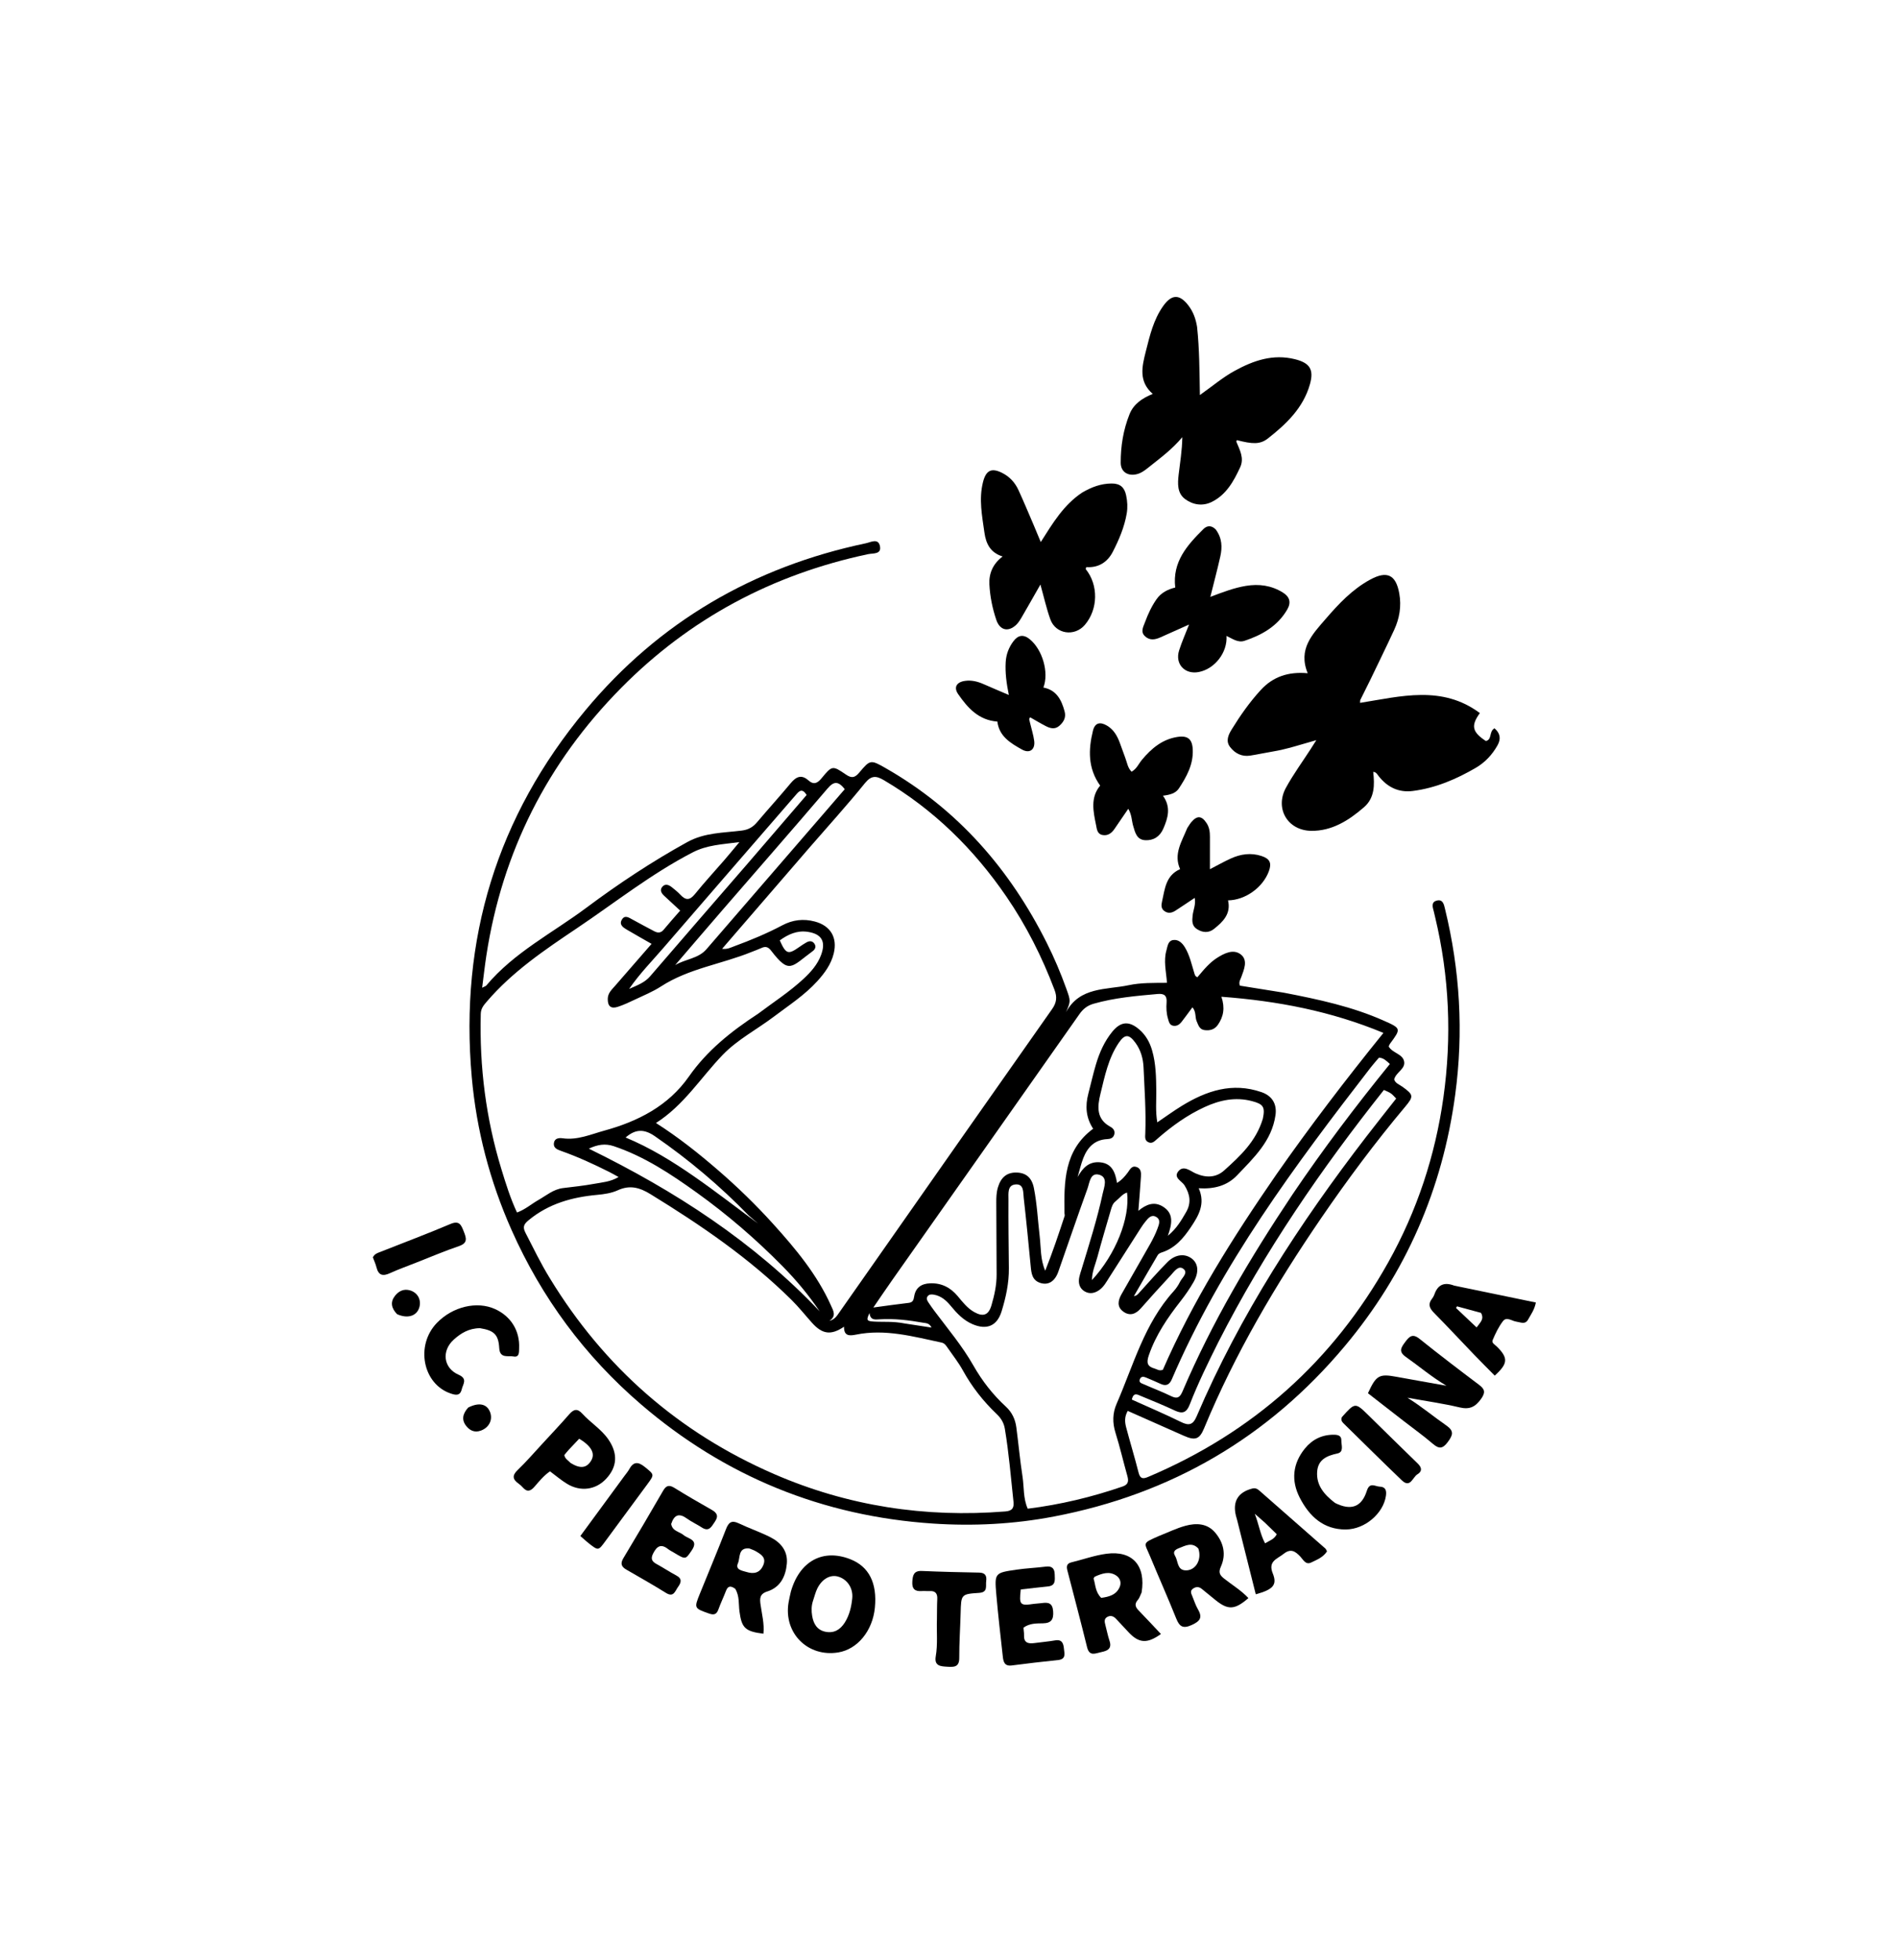
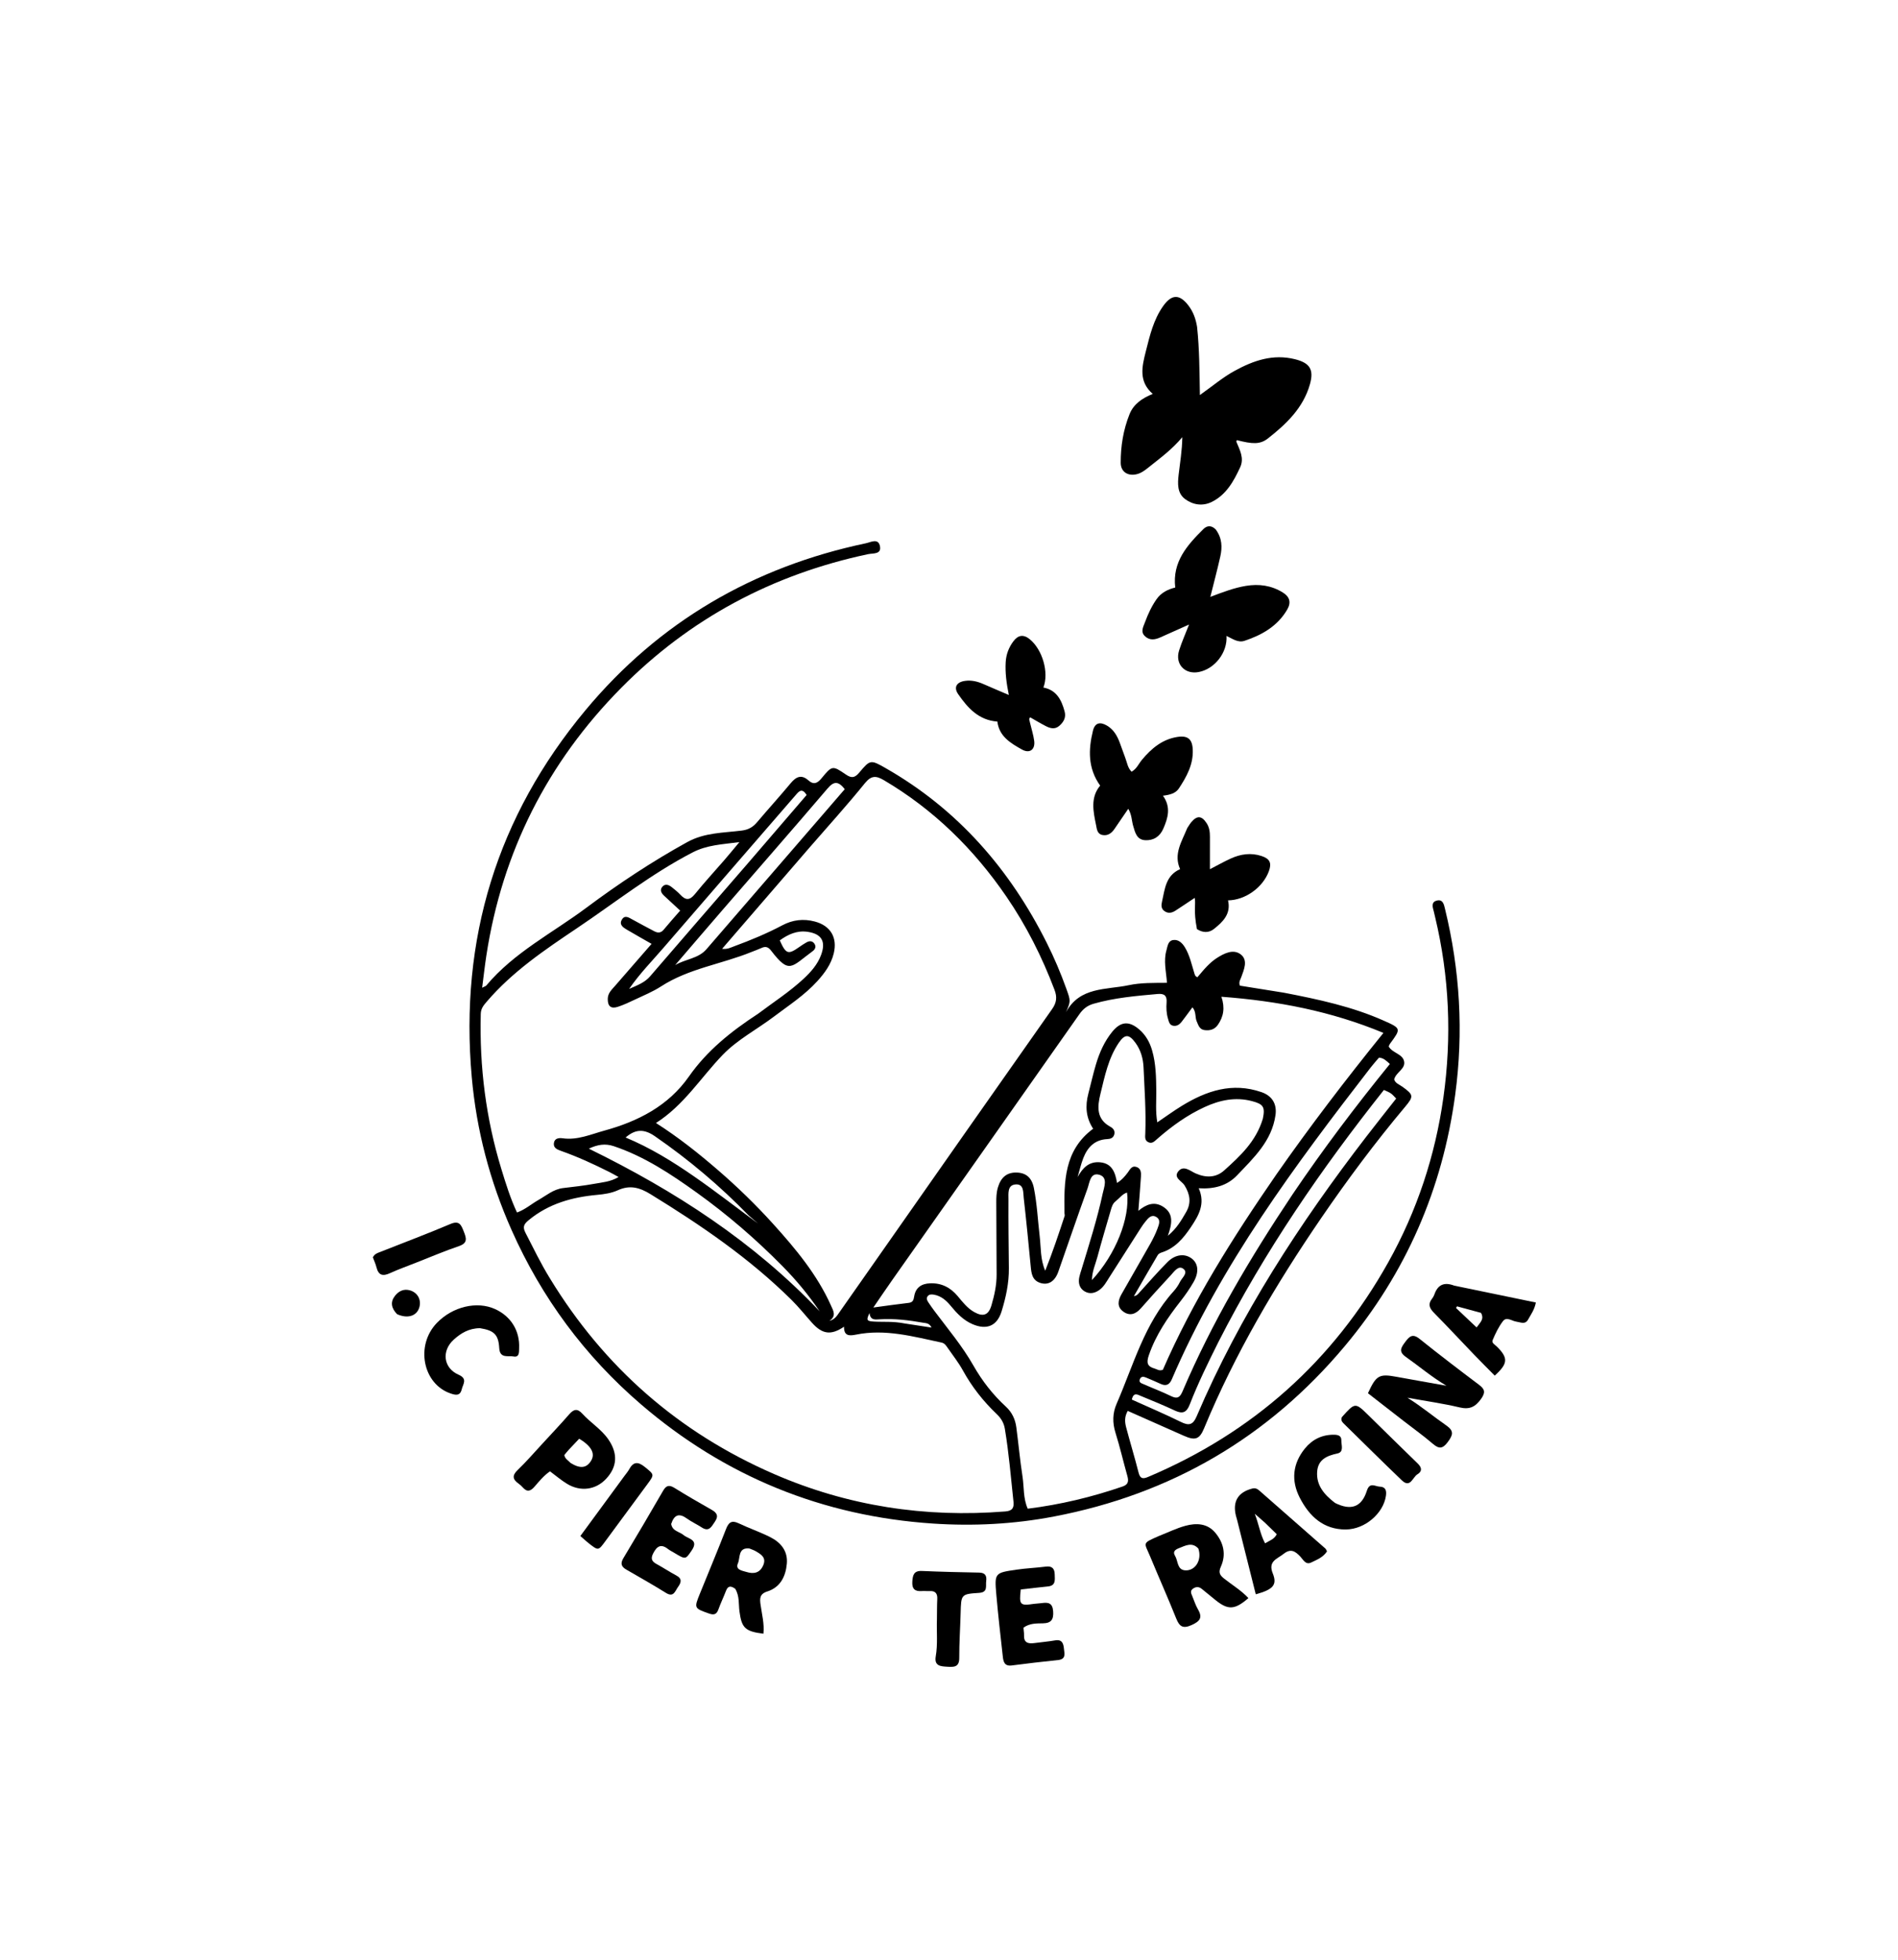
<svg xmlns="http://www.w3.org/2000/svg" version="1.1" id="Layer_1" x="0px" y="0px" width="100%" viewBox="0 0 992 1024" enable-background="new 0 0 992 1024" xml:space="preserve">
  <path fill="#000000" opacity="1" stroke="none" d=" M671.082,518.719   C689.17,522.212 706.75,525.973 723.295,533.344   C732.378,537.391 732.333,537.48 726.443,545.437   C726.16,545.819 726.036,546.318 725.819,546.807   C727.739,550.289 733.07,550.631 733.865,554.574   C734.67,558.563 729.63,560.232 728.668,563.995   C729.242,566.017 731.316,566.66 732.885,567.778   C738.81,572 738.981,572.862 734.454,578.253   C718.796,596.898 704.261,616.393 690.522,636.478   C666.766,671.208 645.46,707.311 629.334,746.301   C626.941,752.088 624.668,752.847 618.812,750.249   C609.098,745.939 599.381,741.637 589.42,737.223   C587.586,740.404 587.904,743.216 588.607,745.887   C590.683,753.771 593.087,761.569 595.082,769.472   C595.92,772.79 597.415,772.847 600.114,771.705   C654.68,748.609 696.601,711.347 725.553,659.628   C740.603,632.743 750.132,603.896 754.405,573.443   C758.84,541.832 757.525,510.366 750.085,479.241   C749.853,478.269 749.657,477.288 749.397,476.324   C748.781,474.034 747.827,471.307 751.053,470.549   C754.224,469.803 754.707,472.737 755.253,474.973   C763.068,506.997 764.986,539.288 760.565,572.047   C753.904,621.4 734.773,665.274 702.886,703.342   C662.906,751.073 612.101,780.727 550.824,792.419   C529.887,796.414 508.76,797.501 487.65,796.095   C429.971,792.252 378.932,771.503 335.012,733.791   C305.601,708.537 283.055,678.041 267.337,642.62   C256.051,617.19 249.044,590.604 246.566,562.807   C240.143,490.733 259.794,426.593 306.005,371.096   C344.45,324.927 393.821,296.237 452.607,283.858   C455.018,283.351 458.939,281.115 459.871,285.196   C460.917,289.772 456.375,289.001 453.723,289.562   C403.799,300.135 360.487,323.201 324.647,359.461   C286.162,398.397 262.483,445.119 254.18,499.41   C253.366,504.732 252.778,510.089 251.997,516.112   C253.358,515.397 253.888,515.281 254.164,514.951   C268.681,497.634 288.757,487.531 306.46,474.32   C323.317,461.739 340.723,450.218 359.141,440.043   C368.274,434.998 378.021,435.211 387.659,433.999   C391.118,433.563 393.483,432.235 395.641,429.679   C401.445,422.805 407.512,416.152 413.264,409.235   C416.066,405.865 418.85,404.521 422.483,407.734   C425.349,410.269 427.254,409.26 429.447,406.595   C434.894,399.977 435.107,399.915 442.1,404.703   C445.096,406.754 446.781,406.456 449.099,403.688   C454.805,396.873 455.025,396.867 463.047,401.456   C500.697,422.999 527.84,454.253 547.123,492.731   C551.008,500.485 554.393,508.451 557.316,516.615   C559.638,523.101 559.639,523.101 557.158,528.864   C564.415,515.527 578.107,517.285 589.901,514.791   C596.361,513.425 603.057,513.61 609.929,513.544   C609.473,507.465 608.076,502.039 609.641,496.581   C610.284,494.338 610.435,491.558 613.231,491.183   C615.936,490.819 617.912,492.75 619.26,494.95   C621.816,499.121 622.788,503.909 624.226,508.51   C624.47,509.29 624.597,510.147 625.835,510.619   C627.481,508.728 629.117,506.653 630.964,504.788   C632.48,503.258 634.123,501.783 635.928,500.624   C639.815,498.129 644.587,495.711 648.465,498.684   C652.412,501.71 650.193,506.604 648.71,510.7   C648.27,511.915 647.339,513.03 648.007,515.015   C655.383,516.206 663.019,517.439 671.082,518.719  M423.228,442.718   C408.044,460.301 392.861,477.884 377.415,495.769   C380.133,496.137 381.921,495.11 383.745,494.44   C392.349,491.283 400.8,487.768 408.914,483.473   C414.285,480.631 419.902,479.945 425.846,481.513   C434.043,483.676 437.783,489.865 435.765,498.162   C434.379,503.859 431.058,508.384 427.224,512.624   C420.568,519.985 412.267,525.324 404.435,531.243   C395.537,537.966 385.389,543.217 377.665,551.252   C366.23,563.148 357.419,577.543 342.841,586.791   C354.661,594.328 365.07,602.613 375.16,611.322   C385.389,620.152 395.076,629.549 404.127,639.566   C415.873,652.565 427.078,665.995 434.332,682.196   C435.55,684.916 437.284,687.702 433.457,690.181   C436.329,689.504 437.493,687.446 438.819,685.555   C445.129,676.555 451.449,667.561 457.757,658.56   C488.442,614.778 519.085,570.967 549.883,527.265   C552.298,523.837 552.565,520.947 551.128,517.154   C544.605,499.941 536.379,483.623 525.973,468.442   C508.979,443.649 488.013,423.027 462.003,407.683   C457.969,405.304 455.416,405.071 452.041,409.245   C442.937,420.504 433.192,431.245 423.228,442.718  M287.474,668.065   C315.753,714.405 354.74,748.554 404.505,770.189   C443.108,786.971 483.532,793.108 525.465,789.762   C529.126,789.47 530.044,787.839 529.701,784.653   C528.328,771.935 527.302,759.178 525.186,746.546   C524.665,743.432 523.183,741.013 520.927,738.868   C513.884,732.169 507.953,724.625 503.245,716.067   C501.008,712.001 498.092,708.305 495.435,704.475   C494.589,703.256 493.763,701.873 492.17,701.535   C477.384,698.396 462.662,694.248 447.332,697.386   C443.561,698.158 441.074,697.909 441.138,693.236   C434.358,697.826 429.811,697.232 424.398,691.187   C420.845,687.22 417.523,683.023 413.747,679.283   C391.709,657.453 366.296,640.131 339.974,623.973   C334.294,620.487 329.193,619.062 322.868,621.953   C319.618,623.438 315.81,624.007 312.195,624.334   C299.028,625.528 286.801,628.92 276.337,637.542   C273.834,639.604 273.045,641.061 274.617,644.104   C278.666,651.944 282.454,659.919 287.474,668.065  M667.112,613.659   C684.643,588.559 703.236,564.251 723.06,539.716   C695.67,528.354 667.874,523.026 638.379,520.822   C640.352,526.714 639.445,531.286 636.549,535.467   C634.832,537.945 632.379,538.632 629.529,538.243   C626.897,537.884 626.369,535.728 625.477,533.714   C624.471,531.444 625.302,528.683 623.235,526.343   C621.284,528.968 619.466,531.504 617.548,533.962   C616.485,535.324 615.073,536.291 613.243,535.989   C611.215,535.654 610.933,533.897 610.453,532.275   C609.633,529.505 609.502,526.658 609.719,523.848   C609.994,520.27 608.543,519.068 605.082,519.377   C593.807,520.384 582.542,521.334 571.58,524.475   C568.339,525.404 566.114,527.145 564.185,529.891   C531.614,576.242 498.957,622.533 466.335,668.848   C463.108,673.431 459.98,678.083 456.46,683.207   C463.141,682.314 469.022,681.455 474.924,680.778   C477.103,680.528 477.495,679.291 477.788,677.45   C478.533,672.757 481.602,670.725 486.188,670.557   C492.148,670.339 496.819,672.794 500.562,677.278   C503.125,680.348 505.573,683.546 509.143,685.564   C513.856,688.227 516.679,687.222 518.189,682.071   C519.733,676.802 520.919,671.441 520.884,665.883   C520.804,653.384 520.767,640.885 520.711,628.387   C520.699,625.716 520.785,623.074 521.555,620.469   C523.113,615.199 526.231,612.612 531.154,612.679   C536.166,612.747 539.273,615.26 540.364,620.758   C542.015,629.084 542.417,637.579 543.399,645.996   C544.094,651.955 543.701,658.122 546.297,663.968   C550.102,654.471 553.291,644.91 556.442,635.336   C556.585,634.902 556.351,634.356 556.345,633.861   C556.124,617.429 556.095,601.06 571.343,589.784   C567.524,583.993 567.139,577.864 568.822,571.46   C570.175,566.312 571.32,561.102 572.849,556.008   C574.678,549.914 577.258,544.104 581.31,539.128   C585.778,533.642 590.138,533.363 595.438,537.926   C598.842,540.856 600.934,544.624 602.154,548.845   C604.162,555.792 604.269,562.952 604.335,570.124   C604.383,575.37 603.87,580.659 604.862,586.456   C609.387,583.397 613.378,580.481 617.576,577.901   C630.516,569.946 644.104,565.384 659.351,570.679   C664.909,572.61 667.468,576.888 666.643,582.682   C664.718,596.195 655.297,604.964 646.585,614.117   C641.381,619.584 634.605,621.391 626.521,620.889   C630.146,629.106 626.394,635.297 622.323,641.348   C618.464,647.083 614.079,652.266 607.115,654.453   C606.364,654.689 605.474,655.171 605.099,655.806   C600.895,662.927 596.78,670.1 592.64,677.259   C593.921,677.087 594.495,676.497 595.051,675.891   C600.113,670.367 604.986,664.652 610.293,659.372   C614.406,655.28 619.398,654.913 622.959,657.681   C626.295,660.274 626.759,664.811 623.796,669.945   C621.805,673.396 619.512,676.708 617.053,679.846   C610.247,688.535 604.11,697.516 600.456,708.121   C599.086,712.097 599.603,714.027 603.535,715.118   C604.773,715.461 605.852,716.502 607.784,715.731   C615.484,698.033 624.635,680.66 634.664,663.75   C644.699,646.833 655.535,630.432 667.112,613.659  M396.22,529.706   C404.196,523.692 412.64,518.28 419.985,511.451   C423.792,507.912 427.243,504.038 429.105,499.088   C431.768,492.012 429.521,488.029 422.212,486.908   C416.613,486.05 411.911,488.216 407.554,491.367   C410.805,498.619 411.923,498.945 417.799,494.797   C419.022,493.934 420.279,493.106 421.585,492.377   C423.039,491.566 424.524,491.549 425.591,493.015   C426.701,494.539 426.083,496.019 424.795,496.965   C413.5,505.258 412.64,509.248 403.04,496.753   C401.527,494.784 400.121,494.344 397.971,495.346   C396.314,496.119 394.568,496.701 392.872,497.393   C377.219,503.78 360.008,506.011 345.465,515.436   C341.16,518.226 336.303,520.182 331.643,522.403   C328.791,523.763 325.9,525.106 322.906,526.087   C319.33,527.26 317.585,525.794 317.648,521.913   C317.698,518.867 319.743,517.121 321.453,515.141   C327.728,507.872 334.054,500.647 340.547,493.192   C335.863,490.508 331.685,488.161 327.556,485.728   C325.642,484.601 323.538,483.178 324.971,480.623   C326.49,477.913 328.611,479.406 330.545,480.468   C334.337,482.55 338.151,484.597 341.981,486.609   C343.764,487.545 345.384,487.583 346.855,485.806   C349.591,482.496 352.463,479.298 355.495,475.803   C352.463,473.003 349.786,470.544 347.125,468.068   C345.653,466.698 344.676,465.002 346.22,463.287   C347.747,461.592 349.607,462.371 351.139,463.592   C352.7,464.836 354.28,466.097 355.634,467.554   C358.392,470.522 360.532,470.498 363.214,467.17   C368.123,461.078 373.459,455.331 378.582,449.409   C380.986,446.629 383.308,443.777 386.451,440.021   C377.263,441.227 369.556,441.506 362.049,445.382   C340.468,456.525 321.558,471.57 301.54,485.016   C284.619,496.382 267.842,507.697 254.452,523.323   C252.799,525.252 251.346,526.914 251.273,529.759   C250.564,557.42 253.968,584.52 262.08,610.99   C264.405,618.576 266.75,626.178 270.217,633.569   C274.654,631.913 277.771,629.081 281.348,627.056   C285.519,624.695 289.232,621.407 294.274,620.795   C299.722,620.133 305.194,619.564 310.583,618.565   C314.678,617.805 319.006,617.571 323.304,615.022   C321.288,613.921 319.874,613.095 318.414,612.361   C310.224,608.245 301.898,604.435 293.247,601.373   C291.29,600.68 289.217,599.877 289.483,597.404   C289.765,594.766 292.066,594.491 294.091,594.78   C301.81,595.883 308.925,592.67 315.901,590.759   C333.307,585.989 349.257,577.94 360.048,562.526   C369.503,549.019 382.003,538.976 396.22,529.706  M596.903,657.45   C599.724,652.353 602.94,647.457 604.969,641.956   C605.773,639.778 606.875,637.214 604.107,635.77   C601.68,634.503 600.106,636.558 598.714,638.23   C597.758,639.379 596.91,640.628 596.103,641.889   C590.621,650.444 585.164,659.014 579.696,667.579   C578.264,669.822 576.994,672.206 574.824,673.861   C572.377,675.728 569.592,676.368 566.891,674.777   C564.151,673.161 563.486,670.386 564.092,667.355   C564.352,666.053 564.81,664.79 565.197,663.516   C569.205,650.302 573.437,637.14 576.337,623.632   C577.034,620.382 579.189,615.299 574.729,613.893   C569.811,612.343 569.506,617.95 568.372,621.08   C563.159,635.478 558.235,649.981 553.157,664.428   C551.358,669.546 547.969,671.67 543.807,670.381   C539.444,669.029 539.058,665.367 538.697,661.591   C537.556,649.676 536.4,637.761 535.049,625.868   C534.719,622.967 535.245,618.435 530.64,618.907   C526.456,619.336 527.099,623.677 527.081,626.668   C527.013,638.662 527.172,650.658 527.294,662.653   C527.373,670.399 525.745,677.871 523.494,685.193   C521.142,692.839 515.723,695.08 508.335,691.927   C503.566,689.891 500.152,686.3 496.956,682.408   C494.584,679.52 491.867,677.104 488.003,676.476   C486.844,676.288 485.622,676.246 484.814,677.353   C483.957,678.528 484.605,679.592 485.252,680.566   C486.266,682.091 487.323,683.59 488.422,685.055   C495.42,694.38 502.962,703.35 508.74,713.505   C513.329,721.571 518.913,728.733 525.698,734.971   C528.958,737.967 530.641,741.635 531.197,745.864   C532.322,754.43 533.11,763.046 534.429,771.581   C535.277,777.07 534.712,782.829 537.144,788.332   C554.231,786.197 570.676,782.258 586.765,776.719   C589.712,775.705 589.977,773.919 589.23,771.271   C587.109,763.745 585.351,756.109 583.017,748.651   C581.383,743.431 581.458,738.429 583.587,733.55   C592.399,713.356 598.095,691.574 613.435,674.675   C614.765,673.209 615.898,671.486 616.78,669.711   C617.857,667.542 621.27,665.013 618.394,662.917   C615.866,661.075 613.701,664.435 611.972,666.282   C606.624,671.995 601.405,677.832 596.215,683.691   C593.506,686.751 590.38,687.792 587.001,685.272   C583.688,682.801 584.338,679.482 586.133,676.309   C589.578,670.221 593.065,664.157 596.903,657.45  M660.035,584.538   C661.308,578.41 660.323,576.92 654.319,575.347   C645.637,573.073 637.478,574.837 629.582,578.468   C620.428,582.677 612.346,588.515 604.799,595.133   C603.43,596.334 602.095,597.88 600.01,596.742   C598.207,595.758 598.528,593.934 598.592,592.281   C599.033,580.781 598.187,569.316 597.687,557.841   C597.48,553.078 596.219,548.634 593.364,544.768   C590.005,540.219 587.823,540.336 584.721,544.915   C579.255,552.982 577.42,562.326 575.157,571.534   C573.472,578.392 572.954,584.805 580.494,588.854   C582.026,589.677 582.972,591.198 582.284,593.08   C581.693,594.697 580.27,595.138 578.667,595.214   C572.147,595.527 568.397,599.477 566.198,605.119   C564.951,608.319 564.199,611.711 563.224,615.017   C565.872,610.233 569.182,606.744 575.072,607.336   C581.168,607.949 582.919,612.574 583.813,618.105   C586.366,616.532 587.948,614.65 589.432,612.676   C590.608,611.112 591.464,608.903 594.027,609.778   C596.406,610.59 596.442,612.82 596.32,614.807   C595.958,620.688 595.444,626.56 594.97,632.684   C599.032,629.297 603.271,627.593 607.916,630.539   C613.533,634.101 612.622,639.397 610.386,645.723   C615.114,641.81 617.426,637.624 619.858,633.485   C622.749,628.563 621.974,624.054 619.128,619.404   C617.716,617.095 613.159,615.428 615.821,612.087   C618.583,608.62 622.098,611.889 624.851,613.111   C630.328,615.543 635.579,615.403 639.838,611.561   C648.1,604.108 656.428,596.524 660.035,584.538  M675.551,624.095   C691.393,600.659 708.426,578.102 726.43,555.953   C724.572,554.299 723.265,552.846 720.742,552.627   C719.353,554.27 717.794,555.978 716.384,557.801   C676.814,608.971 638.177,660.74 612.445,720.735   C611.198,723.642 609.373,724.415 606.516,723.077   C604.105,721.949 601.643,720.929 599.192,719.888   C597.895,719.337 596.46,718.967 595.774,720.614   C594.996,722.481 596.767,722.842 597.884,723.336   C602.602,725.425 607.447,727.245 612.079,729.506   C615.286,731.071 616.675,730.255 618.037,727.063   C633.452,690.926 653.374,657.29 675.551,624.095  M636.79,701.261   C631.419,711.986 626.151,722.766 621.797,733.947   C620.219,737.998 618.139,738.958 614.191,737.11   C608.311,734.358 602.298,731.885 596.287,729.425   C594.633,728.748 592.422,727.265 591.565,731.315   C600.077,735.159 608.771,738.846 617.23,743.009   C621.442,745.082 623.518,744.556 625.452,740.028   C648.055,687.102 679.172,639.314 714.143,593.88   C719.294,587.189 724.562,580.588 729.721,574.015   C727.081,571.182 727.081,571.182 723.309,569.519   C690.731,610.578 661.025,653.664 636.79,701.261  M431.007,424.532   C434.55,420.426 438.093,416.32 441.517,412.352   C438.116,408.03 435.79,408.173 432.52,412.009   C414.506,433.138 396.204,454.023 378.032,475.017   C369.61,484.746 361.256,494.533 352.872,504.293   C358.198,501.105 364.965,500.921 369.206,496.018   C389.656,472.372 410.099,448.719 431.007,424.532  M408.937,661.563   C395.11,647.518 380.221,634.691 364.215,623.209   C350.666,613.489 336.804,604.269 320.778,598.896   C316.278,597.387 312.285,598.069 307.758,600.197   C352.87,622.27 394.02,648.909 428.393,685.178   C422.766,676.905 416.475,669.18 408.937,661.563  M391.207,450.718   C401.37,438.902 411.533,427.085 421.601,415.381   C419.202,411.678 417.725,413.292 415.978,415.312   C392.902,441.994 369.726,468.588 346.709,495.32   C340.846,502.129 334.476,508.552 328.8,516.738   C333.369,514.734 337.016,513.362 339.783,510.143   C356.708,490.46 373.751,470.88 391.207,450.718  M391.322,635.122   C376.322,619.718 360.006,605.915 342.278,593.699   C336.705,589.859 332.194,589.856 326.975,594.37   C339.893,599.726 351.572,606.94 362.876,614.782   C374.175,622.62 385.022,631.049 396.182,639.32   C394.722,638.084 393.261,636.849 391.322,635.122  M583.067,627.704   C581.513,628.904 581.035,630.693 580.527,632.444   C578.173,640.565 575.735,648.664 573.552,656.831   C572.521,660.687 570.742,664.411 570.71,668.883   C583.104,655.487 590.673,636.526 589.069,623.145   C586.69,623.81 585.387,625.857 583.067,627.704  M472.765,691.528   C477.3,692.221 481.835,692.914 486.842,693.679   C485.766,691.294 484.012,691.422 482.461,691.147   C474.934,689.812 467.379,688.89 459.705,689.376   C457.418,689.521 454.878,689.953 454.448,686.084   C452.699,689.75 452.949,690.312 456.496,690.538   C461.619,690.863 466.79,690.323 472.765,691.528  z" />
-   <path fill="#000000" opacity="1" stroke="none" d=" M716.252,355.124   C714.382,358.885 712.662,362.305 710.972,365.74   C710.839,366.009 710.913,366.379 710.852,367.258   C732.144,363.869 753.71,357.891 773.458,372.602   C768.656,379.235 769.453,382.479 776.595,387.202   C779.989,386.424 778.08,382.276 781.104,380.546   C784.005,383.04 784.656,385.925 782.7,389.418   C779.955,394.319 776.183,398.364 771.377,401.171   C761.127,407.158 750.284,411.785 738.398,413.301   C731.013,414.243 725.081,411.324 720.509,405.478   C719.847,404.631 719.327,403.419 717.712,403.322   C718.494,410.114 718.498,416.924 712.934,421.76   C705.031,428.63 696.184,434.289 685.282,434.126   C672.941,433.942 666.223,422.417 672.083,411.657   C675.893,404.66 680.653,398.181 684.985,391.468   C685.783,390.231 686.565,388.983 687.984,386.749   C679.738,389.056 672.596,391.479 665.17,392.696   C661.232,393.341 657.332,394.22 653.389,394.826   C649.021,395.496 645.462,393.66 642.912,390.334   C640.505,387.193 641.99,383.997 643.808,381.047   C648.272,373.804 653.143,366.87 658.911,360.576   C665.337,353.563 673.379,350.862 683.481,351.786   C678.316,339.173 685.889,331.493 692.794,323.49   C699.68,315.51 706.818,307.883 716.26,302.794   C724.984,298.093 729.603,300.322 731.344,310.136   C732.522,316.771 731.457,323.094 728.683,329.105   C724.708,337.719 720.512,346.231 716.252,355.124  z" />
  <path fill="#000000" opacity="1" stroke="none" d=" M625.66,170.813   C626.916,182.614 626.896,194.058 627.132,206.411   C633.67,201.804 639.069,197.179 645.296,193.77   C655.18,188.36 665.348,184.838 676.829,187.7   C684.599,189.638 686.806,193.089 684.649,200.755   C681.168,213.122 672.336,221.516 662.73,229.069   C658.523,232.377 654.487,232.032 646.461,229.983   C646.363,230.263 646.107,230.609 646.192,230.816   C647.946,235.109 650.397,239.358 648.182,244.158   C644.798,251.489 640.874,258.577 633.262,262.301   C628.615,264.575 623.588,263.843 619.49,260.851   C615.182,257.706 615.498,252.66 616.025,247.996   C616.73,241.769 617.838,235.587 617.939,228.433   C612.528,234.897 606.366,239.378 600.431,244.119   C598.486,245.673 596.506,247.245 593.982,247.816   C589.335,248.867 585.765,246.452 585.746,241.829   C585.711,233.114 587.11,224.571 590.342,216.457   C592.422,211.237 596.768,208.141 602.495,205.83   C594.916,199.228 596.901,191.428 598.874,183.587   C600.947,175.346 602.882,167.072 607.905,159.956   C612.375,153.624 616.587,153.548 621.296,159.846   C623.632,162.97 624.967,166.54 625.66,170.813  z" />
-   <path fill="#000000" opacity="1" stroke="none" d=" M565.557,257.407   C570.538,254.484 575.429,252.678 580.969,252.641   C585.425,252.611 587.69,254.604 588.585,258.857   C589.25,262.016 589.427,265.125 588.893,268.277   C587.683,275.421 584.842,282.046 581.58,288.388   C578.825,293.743 574.066,296.796 567.747,296.32   C567.617,296.878 567.39,297.298 567.505,297.441   C574.153,305.679 573.958,318.333 567.031,326.486   C561.654,332.814 551.756,331.388 548.966,323.625   C546.959,318.041 545.672,312.197 543.775,305.438   C540.282,311.562 537.323,316.826 534.278,322.04   C533.36,323.612 532.416,325.27 531.113,326.495   C526.918,330.439 522.566,329.335 520.732,323.925   C518.691,317.905 517.428,311.661 517.109,305.354   C516.821,299.665 518.918,294.612 524.027,290.779   C517.535,288.779 515.323,284.003 514.512,278.26   C513.281,269.542 511.554,260.854 513.745,252.012   C515.297,245.747 518.166,244.252 523.857,247.142   C527.707,249.096 530.522,252.173 532.3,256.053   C535.004,261.953 537.506,267.947 540.07,273.91   C541.242,276.636 542.359,279.386 543.962,283.232   C550.308,273.224 555.944,263.809 565.557,257.407  z" />
  <path fill="#000000" opacity="1" stroke="none" d=" M635.408,276.645   C638.776,281.19 638.874,285.975 637.793,290.801   C636.282,297.553 634.491,304.243 632.588,311.887   C639.166,309.391 645.019,307.147 651.216,306.129   C658.04,305.007 664.47,305.895 670.429,309.564   C674.045,311.791 674.95,314.745 672.802,318.45   C667.744,327.178 659.594,331.806 650.413,334.849   C647.016,335.974 644.072,333.7 641.035,332.28   C641.614,340.897 634.934,349.507 626.573,351.142   C619.26,352.572 614.019,346.987 616.261,339.888   C617.66,335.457 619.581,331.19 621.467,326.338   C616.184,328.7 611.31,330.878 606.437,333.058   C603.694,334.286 600.946,334.748 598.504,332.517   C595.93,330.165 597.512,327.635 598.422,325.165   C599.98,320.933 601.847,316.871 604.444,313.146   C606.88,309.653 610.383,307.945 614.245,306.996   C612.659,293.543 620.526,284.847 628.931,276.477   C630.742,274.673 633.029,274.249 635.408,276.645  z" />
  <path fill="#000000" opacity="1" stroke="none" d=" M588.13,395.992   C589.133,398.631 589.38,401.204 591.42,403.227   C594.089,401.797 595.149,399.031 596.902,396.942   C601.841,391.057 607.452,386.315 615.349,385.068   C620.784,384.21 623.141,386.184 623.396,391.624   C623.76,399.392 620.23,405.775 616.184,411.93   C614.437,414.588 611.412,415.32 607.827,415.782   C612.134,421.767 610.436,427.45 607.996,433.032   C606.222,437.09 602.911,439.282 598.501,439.019   C594.091,438.756 593.272,434.977 592.273,431.604   C591.447,428.814 591.571,425.734 589.695,422.608   C587.086,426.426 584.79,429.827 582.45,433.197   C580.93,435.385 578.948,436.866 576.134,436.288   C573.424,435.733 573.284,433.166 572.873,431.177   C571.388,423.986 569.814,416.712 575.001,410.497   C568.515,401.409 568.805,391.659 571.247,381.775   C572.248,377.723 574.879,376.993 578.533,379.126   C582.027,381.165 583.916,384.462 585.27,388.129   C586.191,390.625 587.102,393.126 588.13,395.992  z" />
-   <path fill="#000000" opacity="1" stroke="none" d=" M620.533,432.675   C621.379,431.394 621.971,430.377 622.724,429.498   C625.682,426.043 628.066,426.226 630.599,430.05   C632.036,432.22 632.397,434.642 632.377,437.193   C632.333,442.788 632.363,448.384 632.363,454.187   C635.99,452.314 639.567,450.281 643.297,448.585   C648.434,446.248 653.811,445.465 659.313,447.27   C663.73,448.719 664.76,450.965 663.161,455.283   C660.023,463.753 650.861,470.337 641.838,470.461   C643.485,477.461 639.228,481.647 634.443,485.425   C631.648,487.631 628.499,487.337 625.586,485.479   C622.928,483.784 623.019,481.204 623.331,478.385   C623.655,475.455 625.091,472.651 624.42,469.158   C620.94,471.475 617.701,473.677 614.412,475.801   C612.648,476.94 610.757,477.463 608.797,476.196   C606.735,474.862 606.9,472.994 607.379,470.897   C608.85,464.46 609.259,457.483 616.791,454.134   C613.247,446.325 617.626,439.813 620.533,432.675  z" />
+   <path fill="#000000" opacity="1" stroke="none" d=" M620.533,432.675   C621.379,431.394 621.971,430.377 622.724,429.498   C625.682,426.043 628.066,426.226 630.599,430.05   C632.036,432.22 632.397,434.642 632.377,437.193   C632.333,442.788 632.363,448.384 632.363,454.187   C635.99,452.314 639.567,450.281 643.297,448.585   C648.434,446.248 653.811,445.465 659.313,447.27   C663.73,448.719 664.76,450.965 663.161,455.283   C660.023,463.753 650.861,470.337 641.838,470.461   C643.485,477.461 639.228,481.647 634.443,485.425   C631.648,487.631 628.499,487.337 625.586,485.479   C623.655,475.455 625.091,472.651 624.42,469.158   C620.94,471.475 617.701,473.677 614.412,475.801   C612.648,476.94 610.757,477.463 608.797,476.196   C606.735,474.862 606.9,472.994 607.379,470.897   C608.85,464.46 609.259,457.483 616.791,454.134   C613.247,446.325 617.626,439.813 620.533,432.675  z" />
  <path fill="#000000" opacity="1" stroke="none" d=" M538.313,377.554   C539.115,380.949 540.11,383.977 540.525,387.083   C541.139,391.676 538.145,393.874 534.186,391.669   C528.196,388.331 522.224,384.796 521.279,377.044   C511.472,376.309 505.758,369.875 500.785,362.696   C498.316,359.13 499.961,356.389 504.391,355.774   C507.79,355.302 510.982,356.105 514.088,357.48   C518.151,359.279 522.255,360.989 527.275,363.138   C526.013,356.916 525.326,351.539 525.624,346.086   C525.851,341.942 527.236,338.283 529.695,335.03   C532.138,331.798 534.935,331.341 538.227,334.03   C544.847,339.439 548.341,351.404 545.336,359.254   C552.251,360.573 554.83,365.796 556.442,371.812   C557.281,374.941 555.88,377.348 553.606,379.3   C551.356,381.231 548.901,380.594 546.603,379.409   C543.819,377.973 541.133,376.348 538.458,374.835   C537.447,375.717 538.209,376.478 538.313,377.554  z" />
  <path fill="#000000" opacity="1" stroke="none" d=" M733.566,742.46   C727.139,737.463 720.995,732.684 714.963,727.992   C719.279,718.58 720.835,717.751 729.834,719.402   C738.313,720.957 746.806,722.44 755.982,724.077   C748.136,719.413 741.657,713.857 734.703,708.962   C730.794,706.21 732.339,704.044 734.425,701.235   C736.571,698.344 738.257,696.629 741.926,699.573   C752.177,707.794 762.628,715.772 773.132,723.669   C776.219,725.991 776.364,727.734 774.099,730.938   C771.139,735.126 768.095,736.647 762.884,735.406   C754.354,733.374 745.632,732.15 735.61,730.334   C743.37,735.2 749.374,740.321 755.84,744.773   C760.12,747.72 759.379,749.866 756.703,753.477   C753.985,757.147 752.06,757.159 748.794,754.349   C744.008,750.232 738.849,746.548 733.566,742.46  z" />
-   <path fill="#000000" opacity="1" stroke="none" d=" M596.668,832.085   C595.919,833.653 595.546,835.031 594.698,835.988   C592.799,838.129 593.39,839.742 595.169,841.562   C599.081,845.564 602.875,849.682 606.762,853.801   C599.582,858.994 595.219,858.636 589.816,852.844   C587.658,850.531 585.5,848.218 583.339,845.907   C582.091,844.571 580.632,843.914 578.874,844.8   C576.915,845.789 577.296,847.464 577.736,849.138   C578.455,851.87 578.988,854.662 579.883,857.334   C581.297,861.558 578.755,862.608 575.496,863.278   C572.516,863.89 569.394,865.715 568.155,860.658   C564.872,847.259 561.308,833.928 557.862,820.569   C557.352,818.591 557.447,816.977 559.929,816.374   C566.065,814.882 572.099,812.698 578.317,811.869   C591.823,810.07 598.968,818.001 596.668,832.085  M575.557,834.923   C579.61,834.361 583.498,833.411 585.251,829.13   C586.174,826.875 585.357,824.61 583.524,823.342   C579.787,820.759 575.939,822.2 572.236,823.815   C571.987,823.924 571.873,824.34 571.558,824.826   C572.606,828.066 572.418,831.856 575.557,834.923  z" />
  <path fill="#000000" opacity="1" stroke="none" d=" M384.288,830.184   C381.968,828.504 380.448,828.588 379.448,831.229   C378.213,834.491 376.661,837.637 375.492,840.92   C374.548,843.575 373.147,844.018 370.556,843.098   C362.788,840.34 362.709,840.348 365.807,832.711   C370.367,821.467 375.059,810.276 379.458,798.97   C380.826,795.452 382.395,794.214 386.08,795.963   C391.48,798.527 397.175,800.483 402.513,803.159   C408.065,805.942 411.825,810.405 411.246,817.029   C410.661,823.717 407.843,829.419 401.001,831.588   C396.951,832.872 397.068,835.342 397.506,838.469   C398.209,843.485 399.553,848.46 399.012,853.649   C389.333,852.463 387.638,850.53 386.491,842.048   C385.967,838.174 386.585,834.047 384.288,830.184  M391.655,809.11   C385.648,808.49 386.939,814.003 385.679,816.863   C384.169,820.293 387.978,820.708 390.135,821.38   C393.777,822.513 397.075,822.078 398.874,817.972   C400.674,813.864 397.848,812.231 395.052,810.576   C394.198,810.071 393.24,809.741 391.655,809.11  z" />
  <path fill="#000000" opacity="1" stroke="none" d=" M605.681,802.605   C610.528,800.699 614.907,798.535 619.533,797.269   C625.204,795.716 631.01,795.925 635.167,800.883   C639.532,806.088 640.961,812.257 638.094,818.6   C636.737,821.604 637.487,823.021 639.727,824.806   C643.973,828.188 648.725,830.985 652.485,835.036   C645.329,841.272 641.813,841.403 635.084,835.911   C632.762,834.015 630.442,832.116 628.115,830.227   C626.625,829.017 625.096,829.001 623.53,830.094   C621.813,831.292 622.616,832.714 623.182,834.09   C624.133,836.4 624.892,838.827 626.141,840.965   C628.659,845.273 627.131,847.156 622.872,849.093   C618.301,851.171 616.464,849.974 614.747,845.681   C610.421,834.864 605.655,824.224 601.202,813.455   C598.05,805.832 596.59,806.586 605.681,802.605  M626.32,809.145   C623.044,805.62 619.648,807.597 616.26,808.916   C614.372,809.651 612.741,810.684 614.138,812.935   C615.777,815.577 615.139,820.232 619.428,820.533   C624.697,820.902 628.365,815.13 626.32,809.145  z" />
-   <path fill="#000000" opacity="1" stroke="none" d=" M413.352,831.657   C417.914,815.669 430.113,809.129 444.376,814.705   C454.153,818.527 458.534,827.157 457.26,840.085   C456.072,852.145 448.208,861.754 438.161,863.421   C422.236,866.063 409.497,853.343 412.134,837.412   C412.432,835.612 412.855,833.834 413.352,831.657  M424.919,836.473   C424.038,839.064 424.052,841.769 424.486,844.37   C425.15,848.345 426.977,851.698 431.347,852.612   C435.802,853.544 439.077,851.638 441.465,847.916   C443.957,844.03 444.973,839.634 445.429,835.18   C445.991,829.678 442.643,824.996 437.786,823.738   C433.793,822.705 429.546,825.156 427.145,830.08   C426.28,831.853 425.789,833.81 424.919,836.473  z" />
  <path fill="#000000" opacity="1" stroke="none" d=" M350.792,796.305   C351.456,800.148 355.079,800.254 357.257,802.097   C359.741,804.199 365.468,804.436 361.466,810.219   C358.235,814.888 358.5,815.072 352.097,811.209   C351.1,810.608 350.03,810.099 349.12,809.385   C345.499,806.545 343.36,807.877 341.44,811.583   C340.035,814.294 340.515,815.802 343.085,817.197   C346.591,819.1 349.919,821.336 353.444,823.203   C356.68,824.917 356.015,826.948 354.349,829.264   C352.808,831.405 352.112,834.826 348.065,832.32   C341.278,828.117 334.341,824.154 327.411,820.186   C324.71,818.639 324.123,816.985 325.825,814.157   C332.856,802.469 339.778,790.714 346.603,778.904   C348.253,776.049 349.848,775.81 352.573,777.502   C358.931,781.449 365.413,785.203 371.929,788.888   C374.815,790.52 375.657,792.195 373.592,795.193   C371.817,797.769 370.589,800.621 366.729,798.096   C364.226,796.458 361.449,795.219 359.034,793.471   C355.037,790.58 352.432,791.339 350.792,796.305  z" />
  <path fill="#000000" opacity="1" stroke="none" d=" M646.588,794.23   C646.317,793.185 646.094,792.555 645.938,791.909   C644.149,784.48 647.115,779.685 654.558,777.785   C656.072,777.399 657.143,777.939 658.18,778.847   C669.693,788.937 681.206,799.027 692.701,809.138   C693.05,809.445 693.205,809.973 693.566,810.599   C691.626,813.705 688.301,814.996 685.256,816.46   C682.396,817.835 681.103,814.925 679.663,813.394   C676.976,810.536 674.63,808.954 670.874,811.939   C667.495,814.625 662.633,815.737 665.206,822.106   C667.637,828.122 665.467,830.558 656.338,833.051   C653.114,820.244 649.89,807.442 646.588,794.23  M661.01,795.532   C659.422,794.14 657.834,792.747 655.811,790.973   C657.914,796.386 658.63,801.612 661.185,806.417   C663.648,804.944 666.058,804.228 667.303,801.654   C665.266,799.682 663.378,797.854 661.01,795.532  z" />
  <path fill="#000000" opacity="1" stroke="none" d=" M760.074,671.768   C774.539,674.745 788.588,677.658 802.728,680.591   C801.97,684.488 800.1,686.883 798.686,689.471   C797.141,692.296 794.759,690.893 792.504,690.581   C790.176,690.259 787.441,687.84 785.539,690.317   C783.251,693.299 781.566,696.827 780.102,700.321   C779.507,701.742 781.504,702.767 782.527,703.794   C788.332,709.627 788.149,712.52 781.234,718.797   C777.656,715.169 774.021,711.562 770.473,707.872   C763.445,700.562 756.541,693.13 749.421,685.912   C747.07,683.529 746.239,681.395 748.468,678.595   C748.979,677.953 749.409,677.195 749.677,676.422   C751.406,671.425 754.641,669.701 760.074,671.768  M774.056,685.999   C769.866,684.862 765.677,683.725 761.487,682.588   C761.331,682.883 761.176,683.177 761.02,683.471   C764.517,686.775 768.013,690.078 771.761,693.619   C773.548,691.009 775.916,689.424 774.056,685.999  z" />
  <path fill="#000000" opacity="1" stroke="none" d=" M534.956,850.465   C534.983,851.969 535.275,853.134 535.213,854.28   C534.991,858.359 537.325,858.998 540.639,858.545   C544.259,858.049 547.912,857.752 551.51,857.131   C555.157,856.502 555.822,858.875 556.072,861.48   C556.313,863.984 557.309,866.972 553.018,867.41   C544.923,868.237 536.84,869.203 528.769,870.241   C524.834,870.747 524.398,868.075 524.099,865.371   C522.912,854.643 521.656,843.919 520.729,833.167   C519.761,821.944 519.9,821.842 531.203,820.189   C536.293,819.444 541.459,819.236 546.567,818.594   C549.846,818.182 551.185,819.543 551.252,822.684   C551.313,825.526 551.905,828.539 547.671,828.955   C542.909,829.422 538.159,830.006 533.508,830.527   C532.583,838.659 533.07,839.138 540.471,838.041   C541.785,837.847 543.129,837.857 544.442,837.662   C547.83,837.158 550.12,837.526 550.435,841.93   C550.74,846.195 549.457,848.121 545.156,848.212   C541.71,848.284 538.168,848.138 534.956,850.465  z" />
  <path fill="#000000" opacity="1" stroke="none" d=" M283.427,754.431   C288.267,749.146 292.978,744.217 297.439,739.071   C299.768,736.386 301.707,735.763 304.312,738.636   C308.656,743.425 314.384,746.827 318.077,752.287   C323.016,759.587 322.594,766.48 316.809,772.693   C311.421,778.479 303.458,779.626 296.402,775.346   C293.31,773.47 290.533,771.072 287.465,768.802   C284.249,770.991 281.836,773.961 279.371,776.817   C277.328,779.185 275.511,779.793 273.26,777.232   C272.606,776.489 271.852,775.802 271.044,775.229   C267.954,773.037 267.523,771.024 270.553,768.123   C274.988,763.879 279.002,759.194 283.427,754.431  M298.255,764.458   C303.267,767.535 306.559,767.165 308.942,763.257   C311.199,759.555 309.176,755.668 302.733,751.75   C300.98,753.601 299.153,755.496 297.368,757.43   C296.483,758.388 295.676,759.419 294.945,760.284   C295.27,762.229 296.765,762.903 298.255,764.458  z" />
  <path fill="#000000" opacity="1" stroke="none" d=" M250.885,694.008   C245.133,694.027 240.867,696.611 237.128,700.007   C230.653,705.887 231.723,714.828 239.651,718.306   C244.554,720.457 241.997,723.145 241.331,725.94   C240.465,729.579 238.022,728.968 235.502,728.111   C220.97,723.165 217.026,703.016 228.292,691.301   C236.553,682.713 249.301,679.688 258.834,684.055   C267.045,687.816 271.714,695.369 271.324,704.355   C271.234,706.44 271.602,709.413 268.309,708.781   C265.557,708.253 261.251,709.989 260.931,704.417   C260.524,697.34 258.209,695.173 250.885,694.008  z" />
  <path fill="#000000" opacity="1" stroke="none" d=" M697.781,785.333   C706.099,789.48 711.673,787.524 714.385,778.976   C715.894,774.224 718.698,776.722 721.1,776.799   C724.232,776.9 724.761,778.855 724.357,781.632   C723.041,790.702 713.489,799.11 703.404,799.184   C691.685,799.269 684.269,792.238 679.303,782.546   C674.728,773.616 675.613,764.737 682.035,756.856   C685.89,752.124 691.037,749.59 697.303,749.678   C699.354,749.707 701.123,750.217 701.062,752.614   C700.999,755.074 702.564,758.706 698.994,759.473   C693.441,760.666 688.91,762.67 688.427,768.883   C687.866,776.102 692.119,781.013 697.781,785.333  z" />
  <path fill="#000000" opacity="1" stroke="none" d=" M489.692,846.005   C489.745,842.179 489.702,838.848 489.868,835.526   C490.018,832.547 488.796,831.179 485.789,831.363   C484.464,831.445 483.121,831.257 481.799,831.363   C478.22,831.648 476.588,830.264 476.826,826.483   C477.038,823.116 477.553,820.675 481.854,820.864   C491.818,821.302 501.792,821.536 511.765,821.717   C514.981,821.776 515.807,823.429 515.436,826.195   C515.096,828.735 516.432,832.008 511.75,832.312   C502.288,832.926 502.339,833.098 502.079,842.883   C501.871,850.694 501.322,858.502 501.361,866.31   C501.385,871.231 498.47,871.101 495.112,870.903   C491.622,870.698 488.19,870.56 489.079,865.432   C490.167,859.161 489.463,852.813 489.692,846.005  z" />
  <path fill="#000000" opacity="1" stroke="none" d=" M326.293,771.312   C327.288,769.944 328.192,768.931 328.821,767.768   C331.055,763.637 333.528,763.672 337.049,766.543   C341.964,770.551 342.139,770.395 338.365,775.51   C331.047,785.428 323.706,795.328 316.417,805.266   C312.723,810.303 312.753,810.348 307.67,806.368   C306.379,805.356 305.185,804.22 303.327,802.603   C310.997,792.15 318.536,781.874 326.293,771.312  z" />
  <path fill="#000000" opacity="1" stroke="none" d=" M217.612,659.714   C212.775,661.65 208.205,663.243 203.826,665.254   C200.138,666.949 197.857,666.467 196.786,662.274   C196.3,660.368 195.456,658.554 194.879,656.985   C195.835,655.082 197.369,654.712 198.729,654.172   C210.949,649.321 223.272,644.719 235.369,639.581   C240.103,637.57 241.034,640.047 242.38,643.464   C243.738,646.913 244.631,649.508 239.857,651.13   C232.459,653.644 225.251,656.717 217.612,659.714  z" />
  <path fill="#000000" opacity="1" stroke="none" d=" M701.329,740.484   C708.275,732.731 708.289,732.717 715.308,739.585   C723.87,747.962 732.361,756.41 740.98,764.727   C743.194,766.862 743.384,768.823 740.814,770.355   C738.316,771.846 737.144,777.79 732.667,773.502   C722.456,763.723 712.42,753.761 702.326,743.86   C701.492,743.042 700.702,742.142 701.329,740.484  z" />
  <path fill="#000000" opacity="1" stroke="none" d=" M207.522,686.671   C204.419,683.461 203.915,680.222 206.519,676.997   C208.514,674.525 211.183,673.251 214.489,674.305   C218.485,675.579 220.421,679.512 219.04,683.508   C217.589,687.705 212.905,689.135 207.522,686.671  z" />
-   <path fill="#000000" opacity="1" stroke="none" d=" M244.704,735.482   C250.257,732.667 254.312,733.534 256.027,737.57   C257.778,741.689 255.688,745.979 251.26,747.545   C248.123,748.654 245.647,747.547 243.744,745.197   C241.112,741.946 241.777,738.734 244.704,735.482  z" />
</svg>